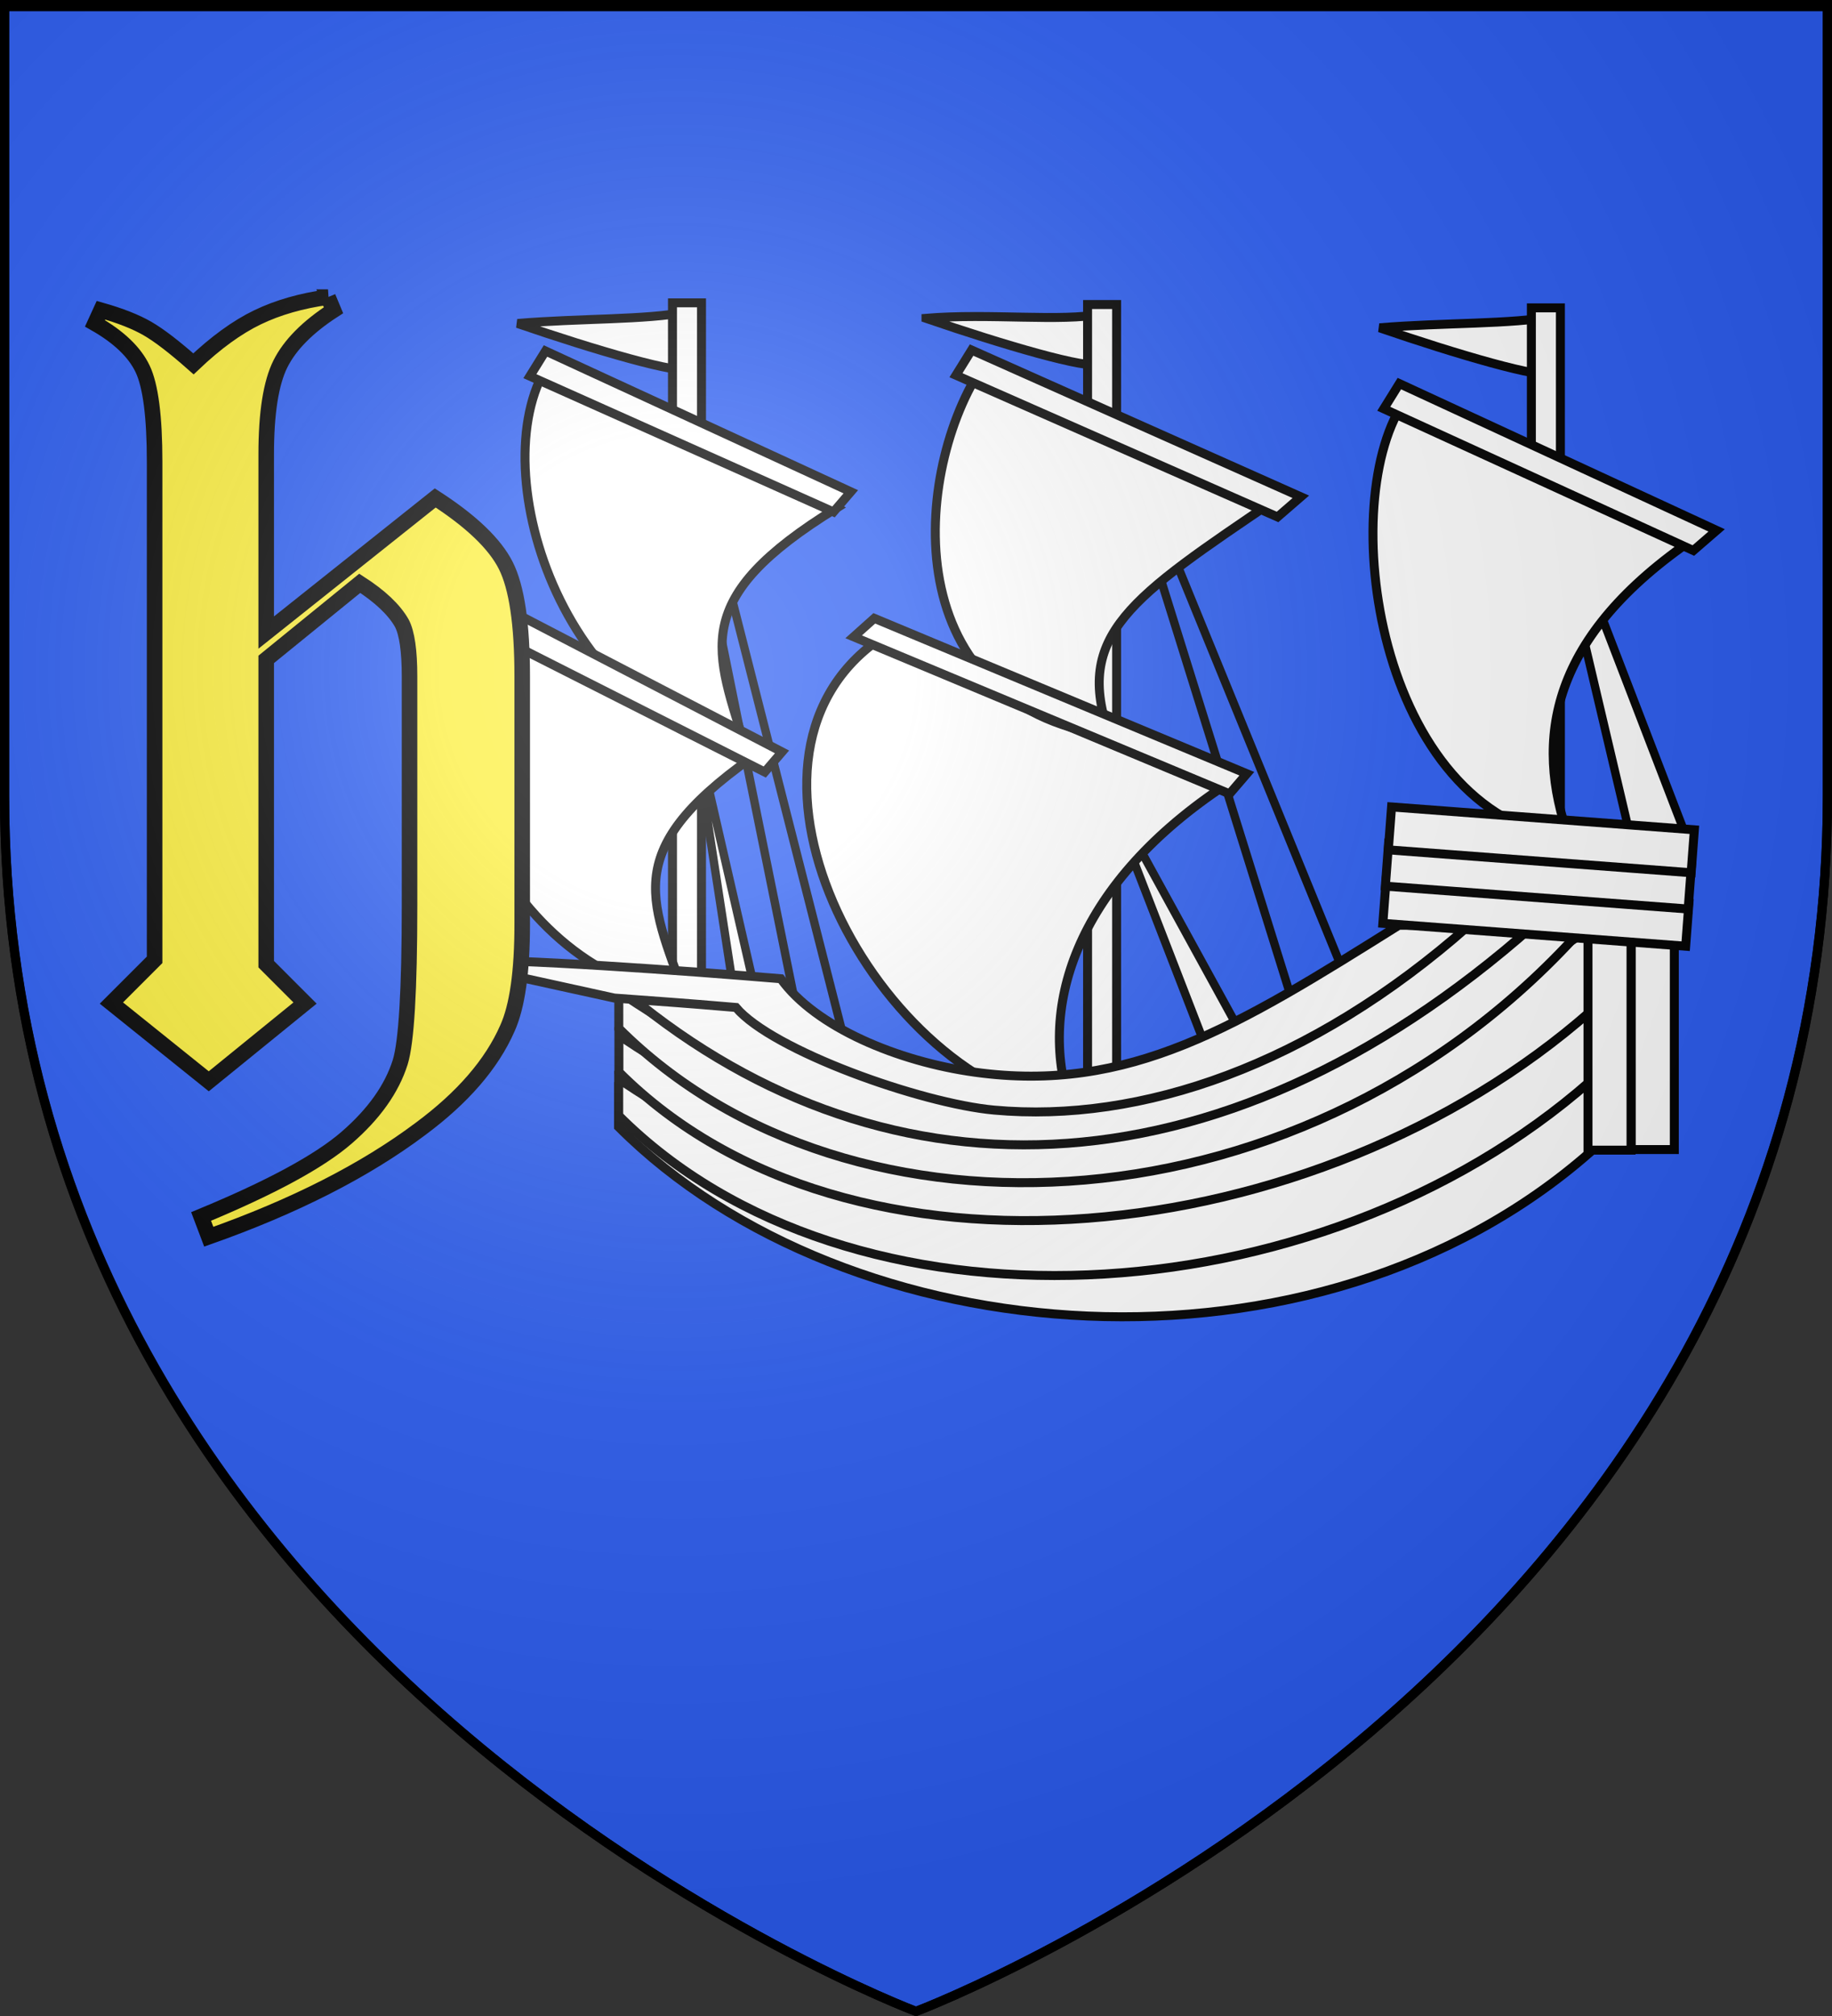
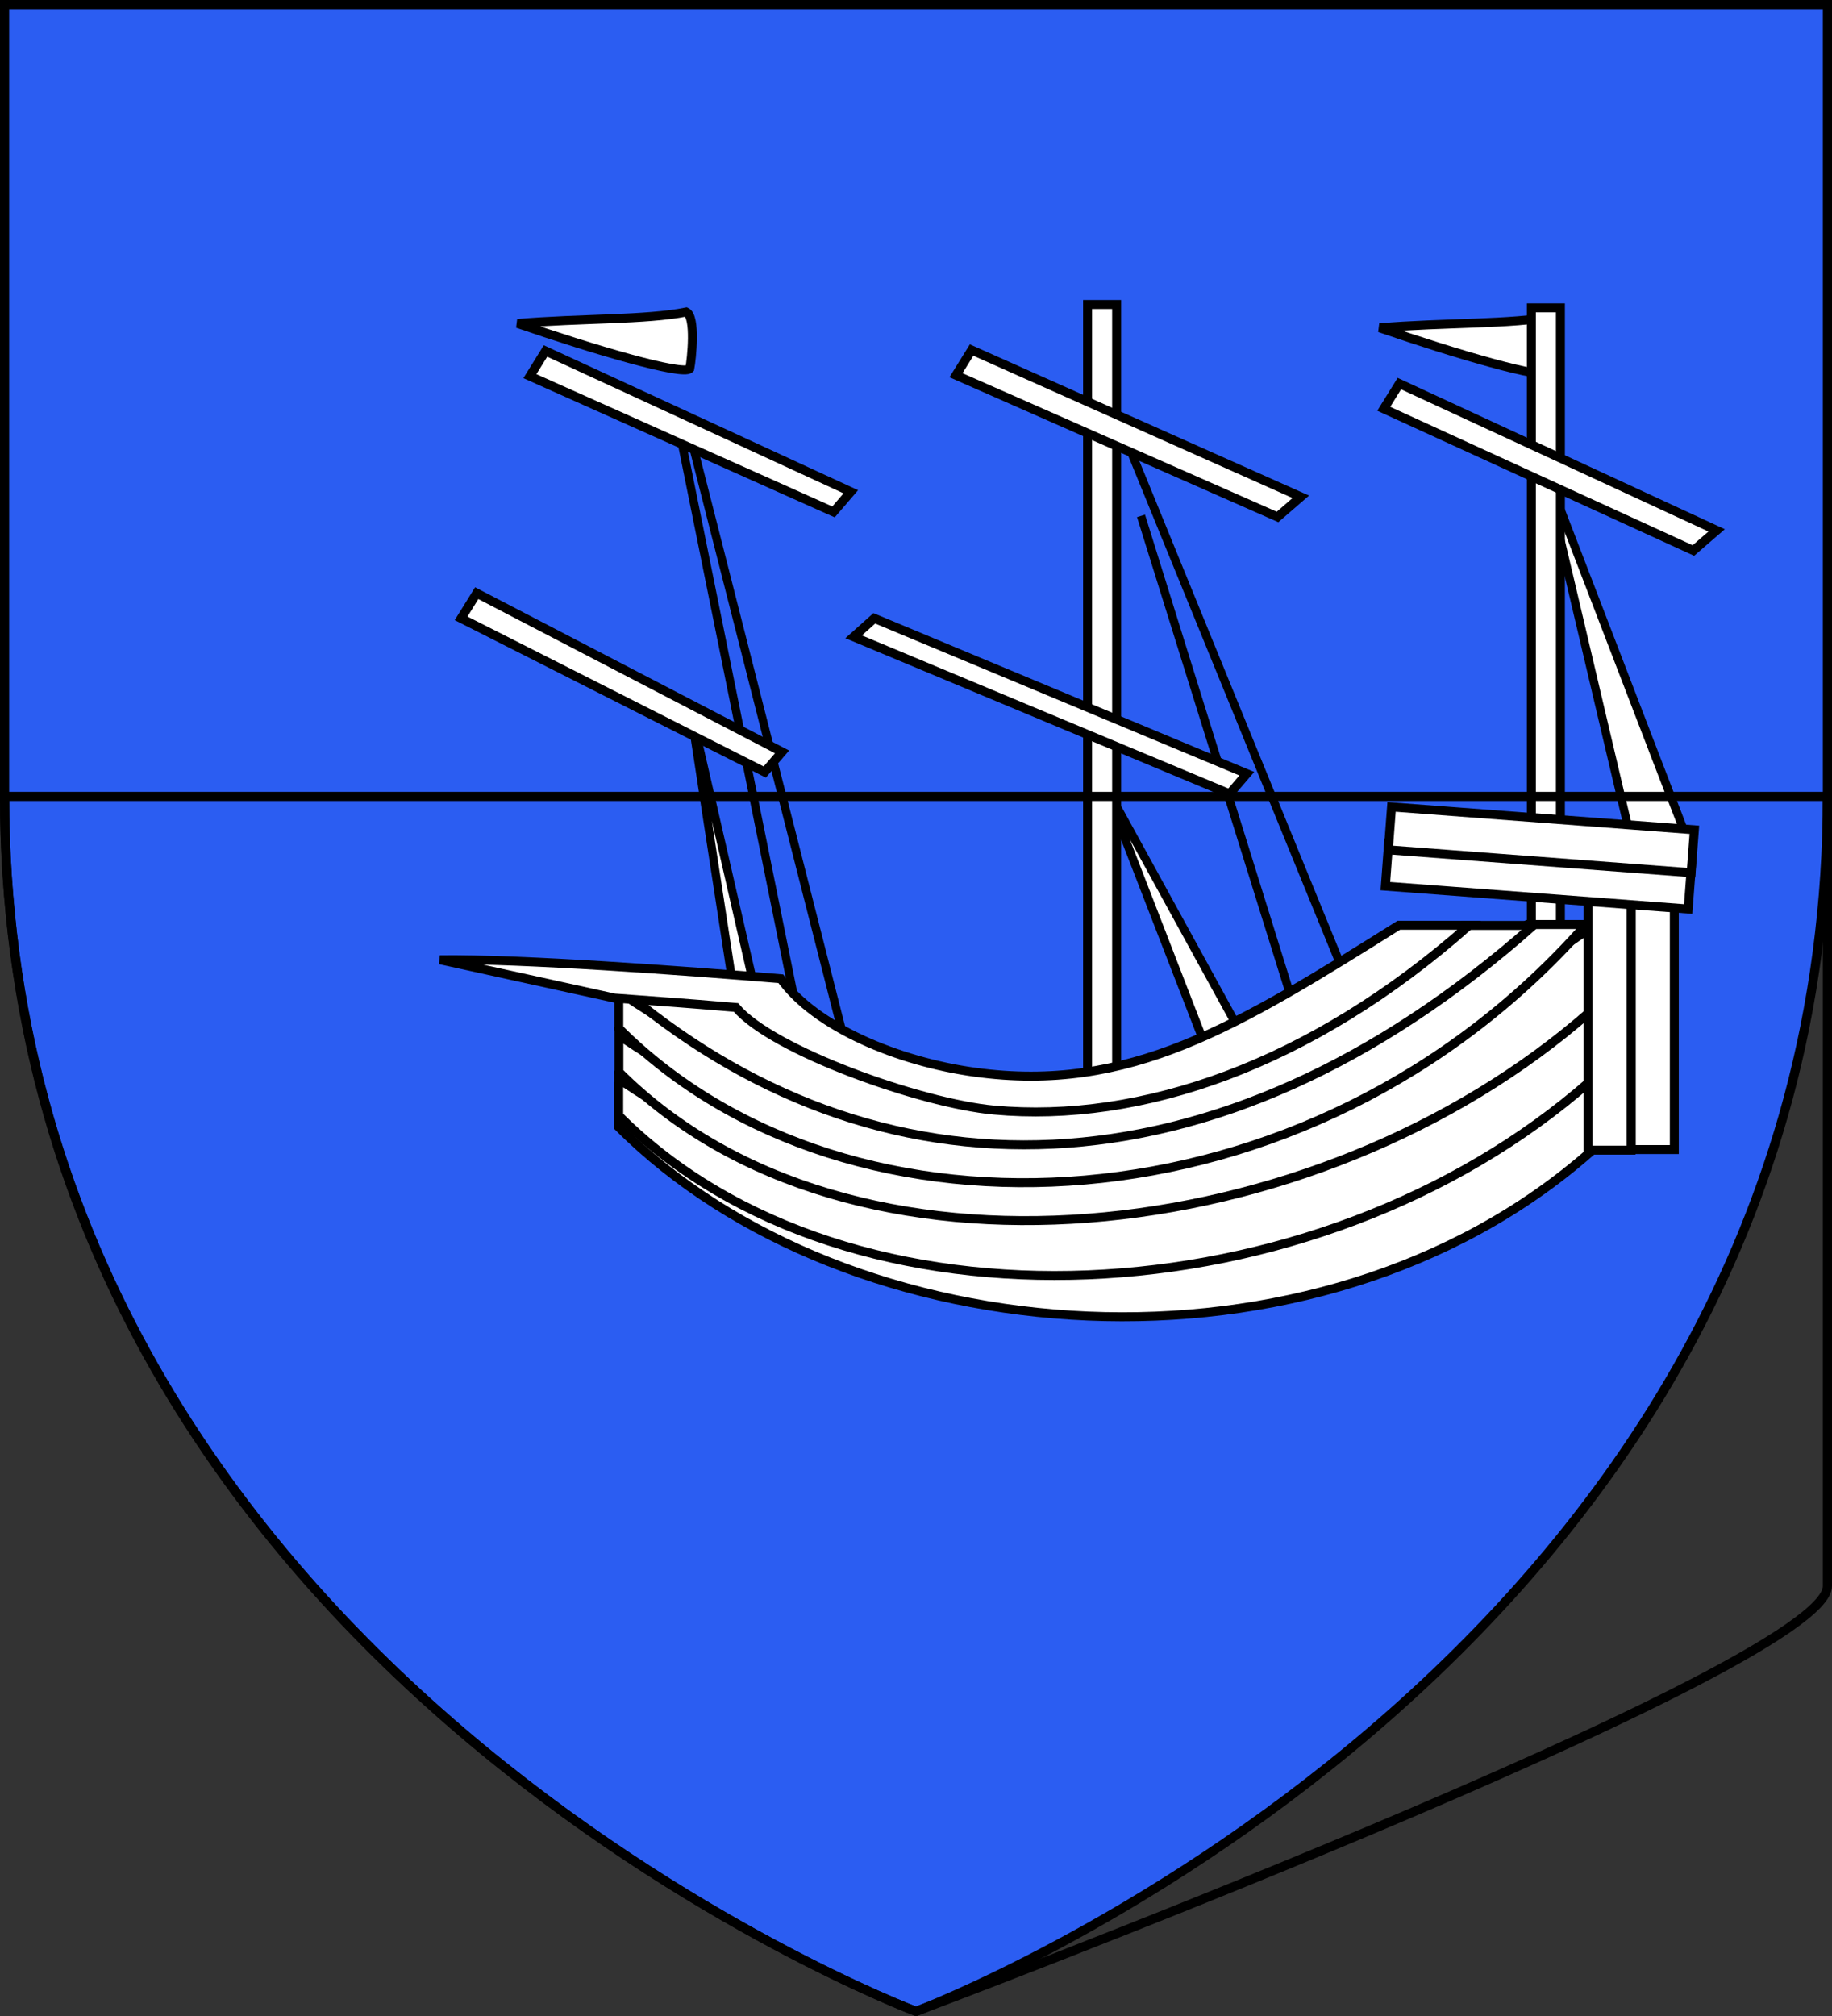
<svg xmlns="http://www.w3.org/2000/svg" xmlns:xlink="http://www.w3.org/1999/xlink" width="600" height="660" version="1.0">
  <rect width="100%" height="100%" fill="#333333" stroke="none" />
  <desc>Flag of Canton of Valais (Wallis)</desc>
  <defs>
    <radialGradient xlink:href="#b" id="e" cx="221.445" cy="226.331" r="300" fx="221.445" fy="226.331" gradientTransform="matrix(1.353 0 0 1.349 -77.63 -85.747)" gradientUnits="userSpaceOnUse" />
    <linearGradient id="b">
      <stop offset="0" style="stop-color:white;stop-opacity:.314" />
      <stop offset=".19" style="stop-color:white;stop-opacity:.251" />
      <stop offset=".6" style="stop-color:#6b6b6b;stop-opacity:.125" />
      <stop offset="1" style="stop-color:black;stop-opacity:.125" />
    </linearGradient>
  </defs>
  <g style="display:inline">
    <path d="M300 658.5s298.5-112.436 298.5-398.182V1.5H1.5v258.818C1.5 546.064 300 658.5 300 658.5z" style="fill:#2b5df2;fill-opacity:1;fill-rule:evenodd;stroke:#000;stroke-width:3;stroke-linecap:butt;stroke-linejoin:miter;stroke-miterlimit:4;stroke-opacity:1;stroke-dasharray:none" />
    <g style="fill:#fff">
      <path d="m242 56.333 76.19 186.508M245.968 79.35l53.969 173.016m127.777-67.46-47.619-123.81 29.365 124.603M95.175 52.365l53.174 208.73m-30.952-20.635-22.222-96.825 14.285 92.857m173.016 21.429-49.206-89.683 34.127 88.095" style="fill:#fff;stroke:#000;stroke-width:2.8;stroke-linecap:butt;stroke-linejoin:miter;stroke-miterlimit:4;stroke-opacity:1" transform="translate(132.888 91.205)scale(.979)" />
      <path d="m92 53.159 40.476 200" style="fill:#fff;stroke:#000;stroke-width:2.8;stroke-linecap:butt;stroke-linejoin:miter;stroke-miterlimit:4;stroke-opacity:1;stroke-dasharray:none" transform="translate(132.888 91.205)scale(.979)" />
      <path d="M37.403 15.008c21.125-1.766 43.038-1.14 56.433-3.836 3.323 1.607 1.782 15.815 1.183 18.957-2.254 2.442-32.49-6.458-57.616-15.121z" style="fill:#fff;fill-opacity:1;fill-rule:evenodd;stroke:#000;stroke-width:3;stroke-linecap:butt;stroke-linejoin:miter;stroke-miterlimit:4;stroke-opacity:1;stroke-dasharray:none" transform="translate(132.888 91.205)scale(.979)" />
-       <path d="M89.227 8.109v260.724h9.714V8.109zM174.036 13.28c21.125-1.765 45.418 1.243 58.813-1.454 3.324 1.607-.599 13.434-1.198 16.576-2.254 2.442-32.49-6.459-57.615-15.121z" style="fill:#fff;fill-opacity:1;fill-rule:evenodd;stroke:#000;stroke-width:3;stroke-linecap:butt;stroke-linejoin:miter;stroke-miterlimit:4;stroke-opacity:1;stroke-dasharray:none;display:inline" transform="translate(132.888 91.205)scale(.979)" />
      <path d="M228.093 8.67v260.724h9.714V8.67zM325.791 16.455c21.125-1.766 44.625-1.139 58.02-3.835 3.323 1.607.195 15.814-.404 18.957-2.254 2.442-32.49-6.46-57.616-15.122z" style="fill:#fff;fill-opacity:1;fill-rule:evenodd;stroke:#000;stroke-width:3;stroke-linecap:butt;stroke-linejoin:miter;stroke-miterlimit:4;stroke-opacity:1;stroke-dasharray:none;display:inline" transform="translate(132.888 91.205)scale(.979)" />
      <path d="M376.56 9.792v260.725h9.713V9.792z" style="fill:#fff;fill-opacity:1;fill-rule:evenodd;stroke:#000;stroke-width:3;stroke-linecap:butt;stroke-linejoin:miter;stroke-miterlimit:4;stroke-opacity:1;stroke-dasharray:none;display:inline" transform="translate(132.888 91.205)scale(.979)" />
-       <path d="M23.193 110.808C-.975 144.01 28.673 231.553 93.525 240.26c-12.192-33.822-22.006-50.168 26.404-82.988zm26.5-84.899c-25.622 32.092.1 120.869 64.498 132.454-10.674-34.332-19.75-51.098 30.073-81.73zm144.697 1.443c-24.167 33.201-32.68 115.133 41.15 125.523-12.192-33.823 7.176-46.24 55.586-79.06zM158.2 120.783c-58.4 41.058-.13 148.805 64.72 157.51-12.192-33.822 1.003-74.86 49.413-107.68zm176.488-80.62c-24.167 33.202-10.233 138.703 54.619 147.41-12.193-33.823-6.293-68.127 42.117-100.947z" style="fill:#fff;fill-opacity:1;fill-rule:evenodd;stroke:#000;stroke-width:3;stroke-linecap:butt;stroke-linejoin:miter;stroke-miterlimit:4;stroke-opacity:1;display:inline" transform="translate(132.888 91.205)scale(.979)" />
      <path d="m18.517 113.614 101.576 51.398 5.785-6.735-102.137-53.081zm23.009-80.986 101.576 45.398 5.785-6.734L46.75 24.21zm142.543-.316L291.646 79.71l7.785-6.734-110.138-49.082zm-34.233 87.475 125.75 52.52 5.785-6.734-124.627-51.96zm177.338-76.251 103.577 47.398 7.785-6.734-106.138-49.082z" style="fill:#fff;fill-opacity:1;fill-rule:evenodd;stroke:#000;stroke-width:3;stroke-linecap:butt;stroke-linejoin:miter;stroke-miterlimit:4;stroke-opacity:1;display:inline" transform="translate(132.888 91.205)scale(.979)" />
      <path d="M71.18 283.67c76.892 76.933 233.422 88.942 325.032 8.468v-25.536C288.475 330.23 197.06 355.993 71.18 271.42z" style="fill:#fff;fill-opacity:1;fill-rule:evenodd;stroke:#000;stroke-width:3;stroke-linecap:butt;stroke-linejoin:miter;stroke-miterlimit:4;stroke-opacity:1;stroke-dasharray:none;display:inline" transform="translate(132.888 91.205)scale(.979)" />
      <path d="M71.24 279.892c76.891 76.933 233.437 68.943 325.047-11.531v-25.536c-107.737 63.627-199.169 109.39-325.048 24.817z" style="fill:#fff;fill-opacity:1;fill-rule:evenodd;stroke:#000;stroke-width:3;stroke-linecap:butt;stroke-linejoin:miter;stroke-miterlimit:4;stroke-opacity:1;stroke-dasharray:none" transform="translate(132.888 91.205)scale(.979)" />
      <path d="M71.305 265.314c76.891 76.933 233.403 60.208 325.013-20.266v-27.911c-105.492 72.607-199.134 120.5-325.013 35.927z" style="fill:#fff;fill-opacity:1;fill-rule:evenodd;stroke:#000;stroke-width:3;stroke-linecap:butt;stroke-linejoin:miter;stroke-miterlimit:4;stroke-opacity:1;stroke-dasharray:none;display:inline" transform="translate(132.888 91.205)scale(.979)" />
      <path d="M71.272 250.717c76.892 76.933 231.412 69.891 323.583-34.714h-19.642C269.721 288.61 197.151 323.04 71.273 238.466z" style="fill:#fff;fill-opacity:1;fill-rule:evenodd;stroke:#000;stroke-width:3;stroke-linecap:butt;stroke-linejoin:miter;stroke-miterlimit:4;stroke-opacity:1;stroke-dasharray:none;display:inline" transform="translate(132.888 91.205)scale(.979)" />
      <path d="M70.544 236.138c86.432 74.689 200.546 74.1 306.747-19.843h-23.57c-107.737 67.556-165.155 67.474-256.24 20.5z" style="fill:#fff;fill-opacity:1;fill-rule:evenodd;stroke:#000;stroke-width:3;stroke-linecap:butt;stroke-linejoin:miter;stroke-miterlimit:4;stroke-opacity:1;stroke-dasharray:none;display:inline" transform="translate(132.888 91.205)scale(.979)" />
      <path d="M69.785 240.593c20.767 1.555 19.787 1.382 40.686 3.145 12.11 14.37 61.855 32.085 86.334 34.316 48.96 4.46 105.863-14.823 158.964-61.795h-23.57c-53.87 33.778-90.107 56.259-141.8 49.13-25.848-3.563-53.314-15.091-64.929-31.259-32.38-2.699-86.508-6.671-114.049-6.35zM409.896 291.455V189.862h-14.395v101.593zM424.38 291.257V189.664h-14.395v101.593z" style="fill:#fff;fill-opacity:1;fill-rule:evenodd;stroke:#000;stroke-width:3;stroke-linecap:butt;stroke-linejoin:miter;stroke-miterlimit:4;stroke-opacity:1;stroke-dasharray:none;display:inline" transform="translate(132.888 91.205)scale(.979)" />
-       <path d="m429.263 208.9-101.304-7.65-1.084 14.354 101.304 7.65z" style="fill:#fff;fill-opacity:1;fill-rule:evenodd;stroke:#000;stroke-width:3;stroke-linecap:butt;stroke-linejoin:miter;stroke-miterlimit:4;stroke-opacity:1;stroke-dasharray:none;display:inline" transform="translate(132.888 91.205)scale(.979)" />
      <path d="m430.099 196.465-101.304-7.65-1.084 14.355 101.304 7.65z" style="fill:#fff;fill-opacity:1;fill-rule:evenodd;stroke:#000;stroke-width:3;stroke-linecap:butt;stroke-linejoin:miter;stroke-miterlimit:4;stroke-opacity:1;stroke-dasharray:none;display:inline" transform="translate(132.888 91.205)scale(.979)" />
      <path d="m431.09 184.33-101.303-7.65-1.084 14.355 101.304 7.65z" style="fill:#fff;fill-opacity:1;fill-rule:evenodd;stroke:#000;stroke-width:3;stroke-linecap:butt;stroke-linejoin:miter;stroke-miterlimit:4;stroke-opacity:1;stroke-dasharray:none;display:inline" transform="translate(132.888 91.205)scale(.979)" />
    </g>
    <g style="font-size:144px;font-style:normal;font-variant:normal;font-weight:400;font-stretch:normal;line-height:125%;letter-spacing:0;word-spacing:0;fill:#fcef3c;fill-opacity:1;stroke:#000;stroke-width:2;stroke-miterlimit:4;stroke-opacity:1;stroke-dasharray:none;font-family:Old English Text MT;-inkscape-font-specification:Old English Text MT">
-       <path d="m-252.179 134.667.703 1.687q-4.992 3.234-6.82 6.89-1.828 3.657-1.828 11.602v22.922l21.726-17.297q6.96 4.5 9.07 8.684t2.11 14.238v31.852q0 9.14-1.899 13.36-3.023 6.89-11.18 12.937-10.687 8.014-27.21 13.851l-.985-2.601q13.43-5.556 18.704-10.125 5.273-4.57 6.89-9.704 1.196-3.866 1.196-20.109v-29.46q0-4.923-.985-6.821-1.476-2.602-5.414-5.133l-12.023 9.773v39.164l4.992 4.993-12.375 10.054-12.516-10.054 5.555-5.555v-63.984q0-8.719-1.547-11.954-1.546-3.234-6.117-5.835l.773-1.688q3.727 1.054 5.977 2.356 2.25 1.3 5.906 4.535 4.29-4.078 8.227-5.977 3.937-1.898 9.07-2.601z" style="fill:#fcef3c;stroke:#000;stroke-width:2;stroke-miterlimit:4;stroke-opacity:1;stroke-dasharray:none" transform="matrix(2.548 0 0 2.548 749.982 -245.863)" />
-     </g>
+       </g>
  </g>
-   <path d="M300 658.5s298.5-112.32 298.5-397.772V2.176H1.5v258.552C1.5 546.18 300 658.5 300 658.5" style="opacity:1;fill:url(#e);fill-opacity:1;fill-rule:evenodd;stroke:none;stroke-width:1px;stroke-linecap:butt;stroke-linejoin:miter;stroke-opacity:1" />
-   <path d="M300 658.5S1.5 546.18 1.5 260.728V2.176h597v258.552C598.5 546.18 300 658.5 300 658.5z" style="opacity:1;fill:none;fill-opacity:1;fill-rule:evenodd;stroke:#000;stroke-width:3;stroke-linecap:butt;stroke-linejoin:miter;stroke-miterlimit:4;stroke-dasharray:none;stroke-opacity:1" />
+   <path d="M300 658.5S1.5 546.18 1.5 260.728h597v258.552C598.5 546.18 300 658.5 300 658.5z" style="opacity:1;fill:none;fill-opacity:1;fill-rule:evenodd;stroke:#000;stroke-width:3;stroke-linecap:butt;stroke-linejoin:miter;stroke-miterlimit:4;stroke-dasharray:none;stroke-opacity:1" />
</svg>